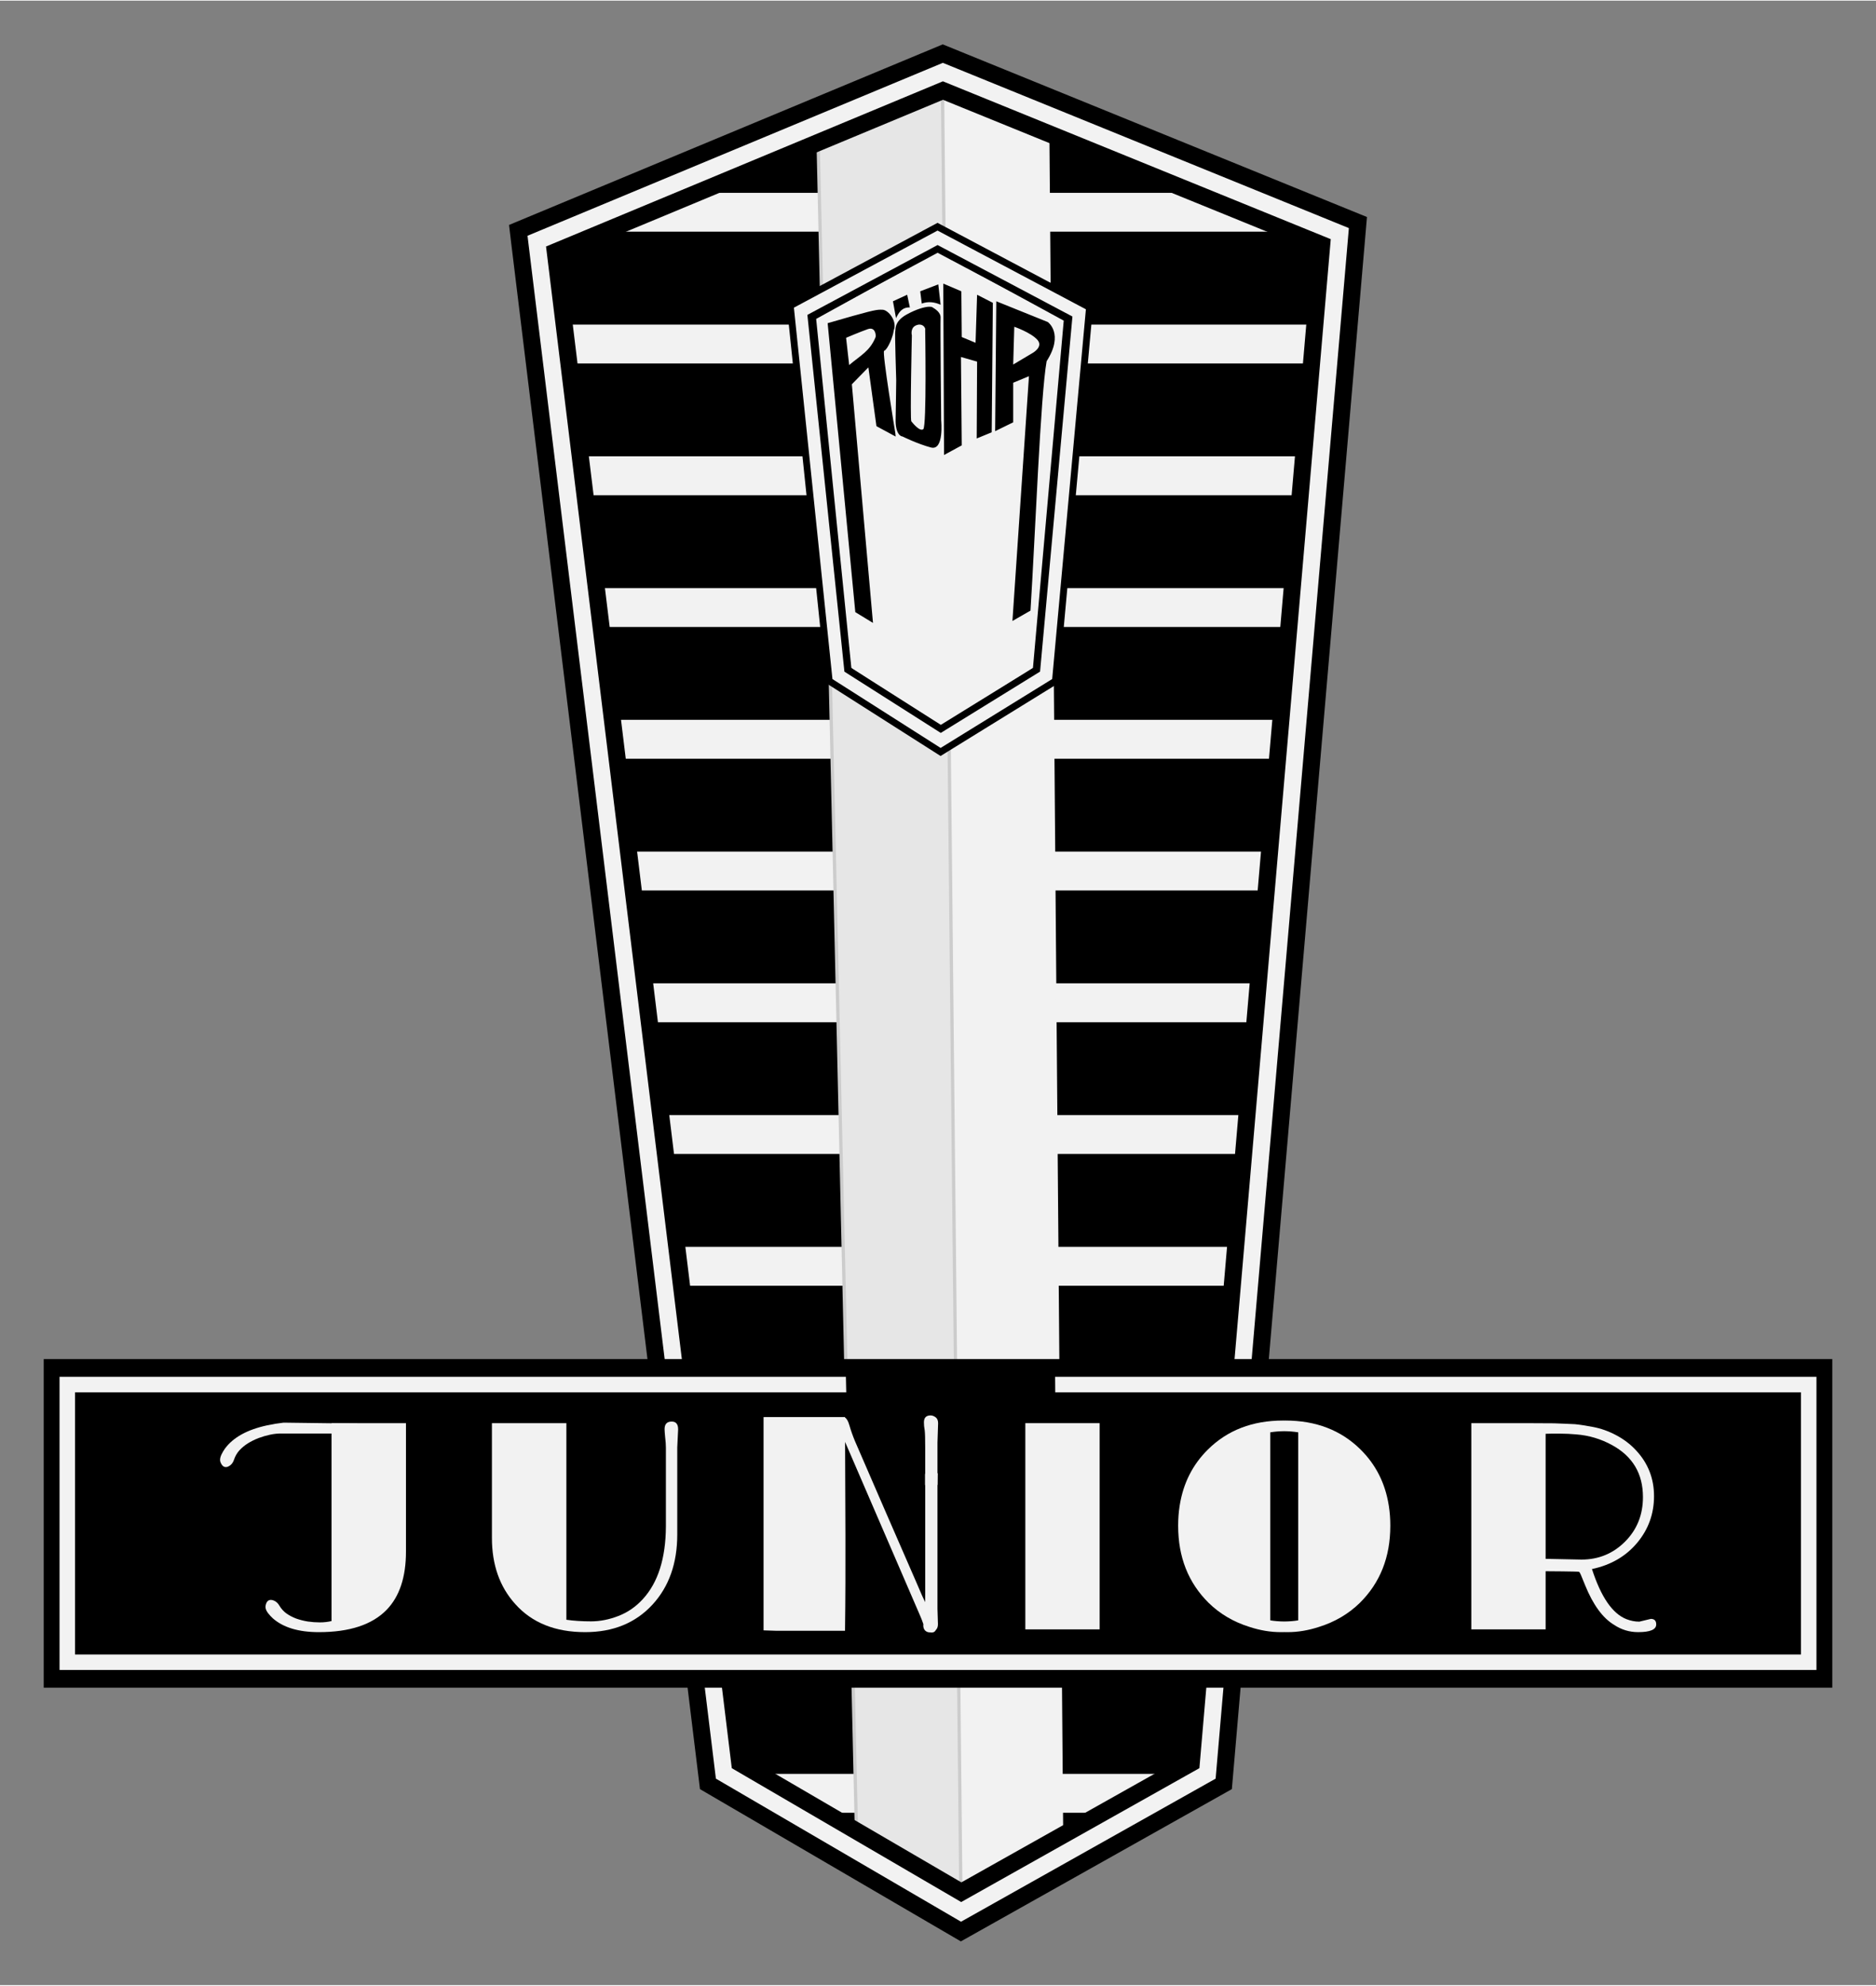
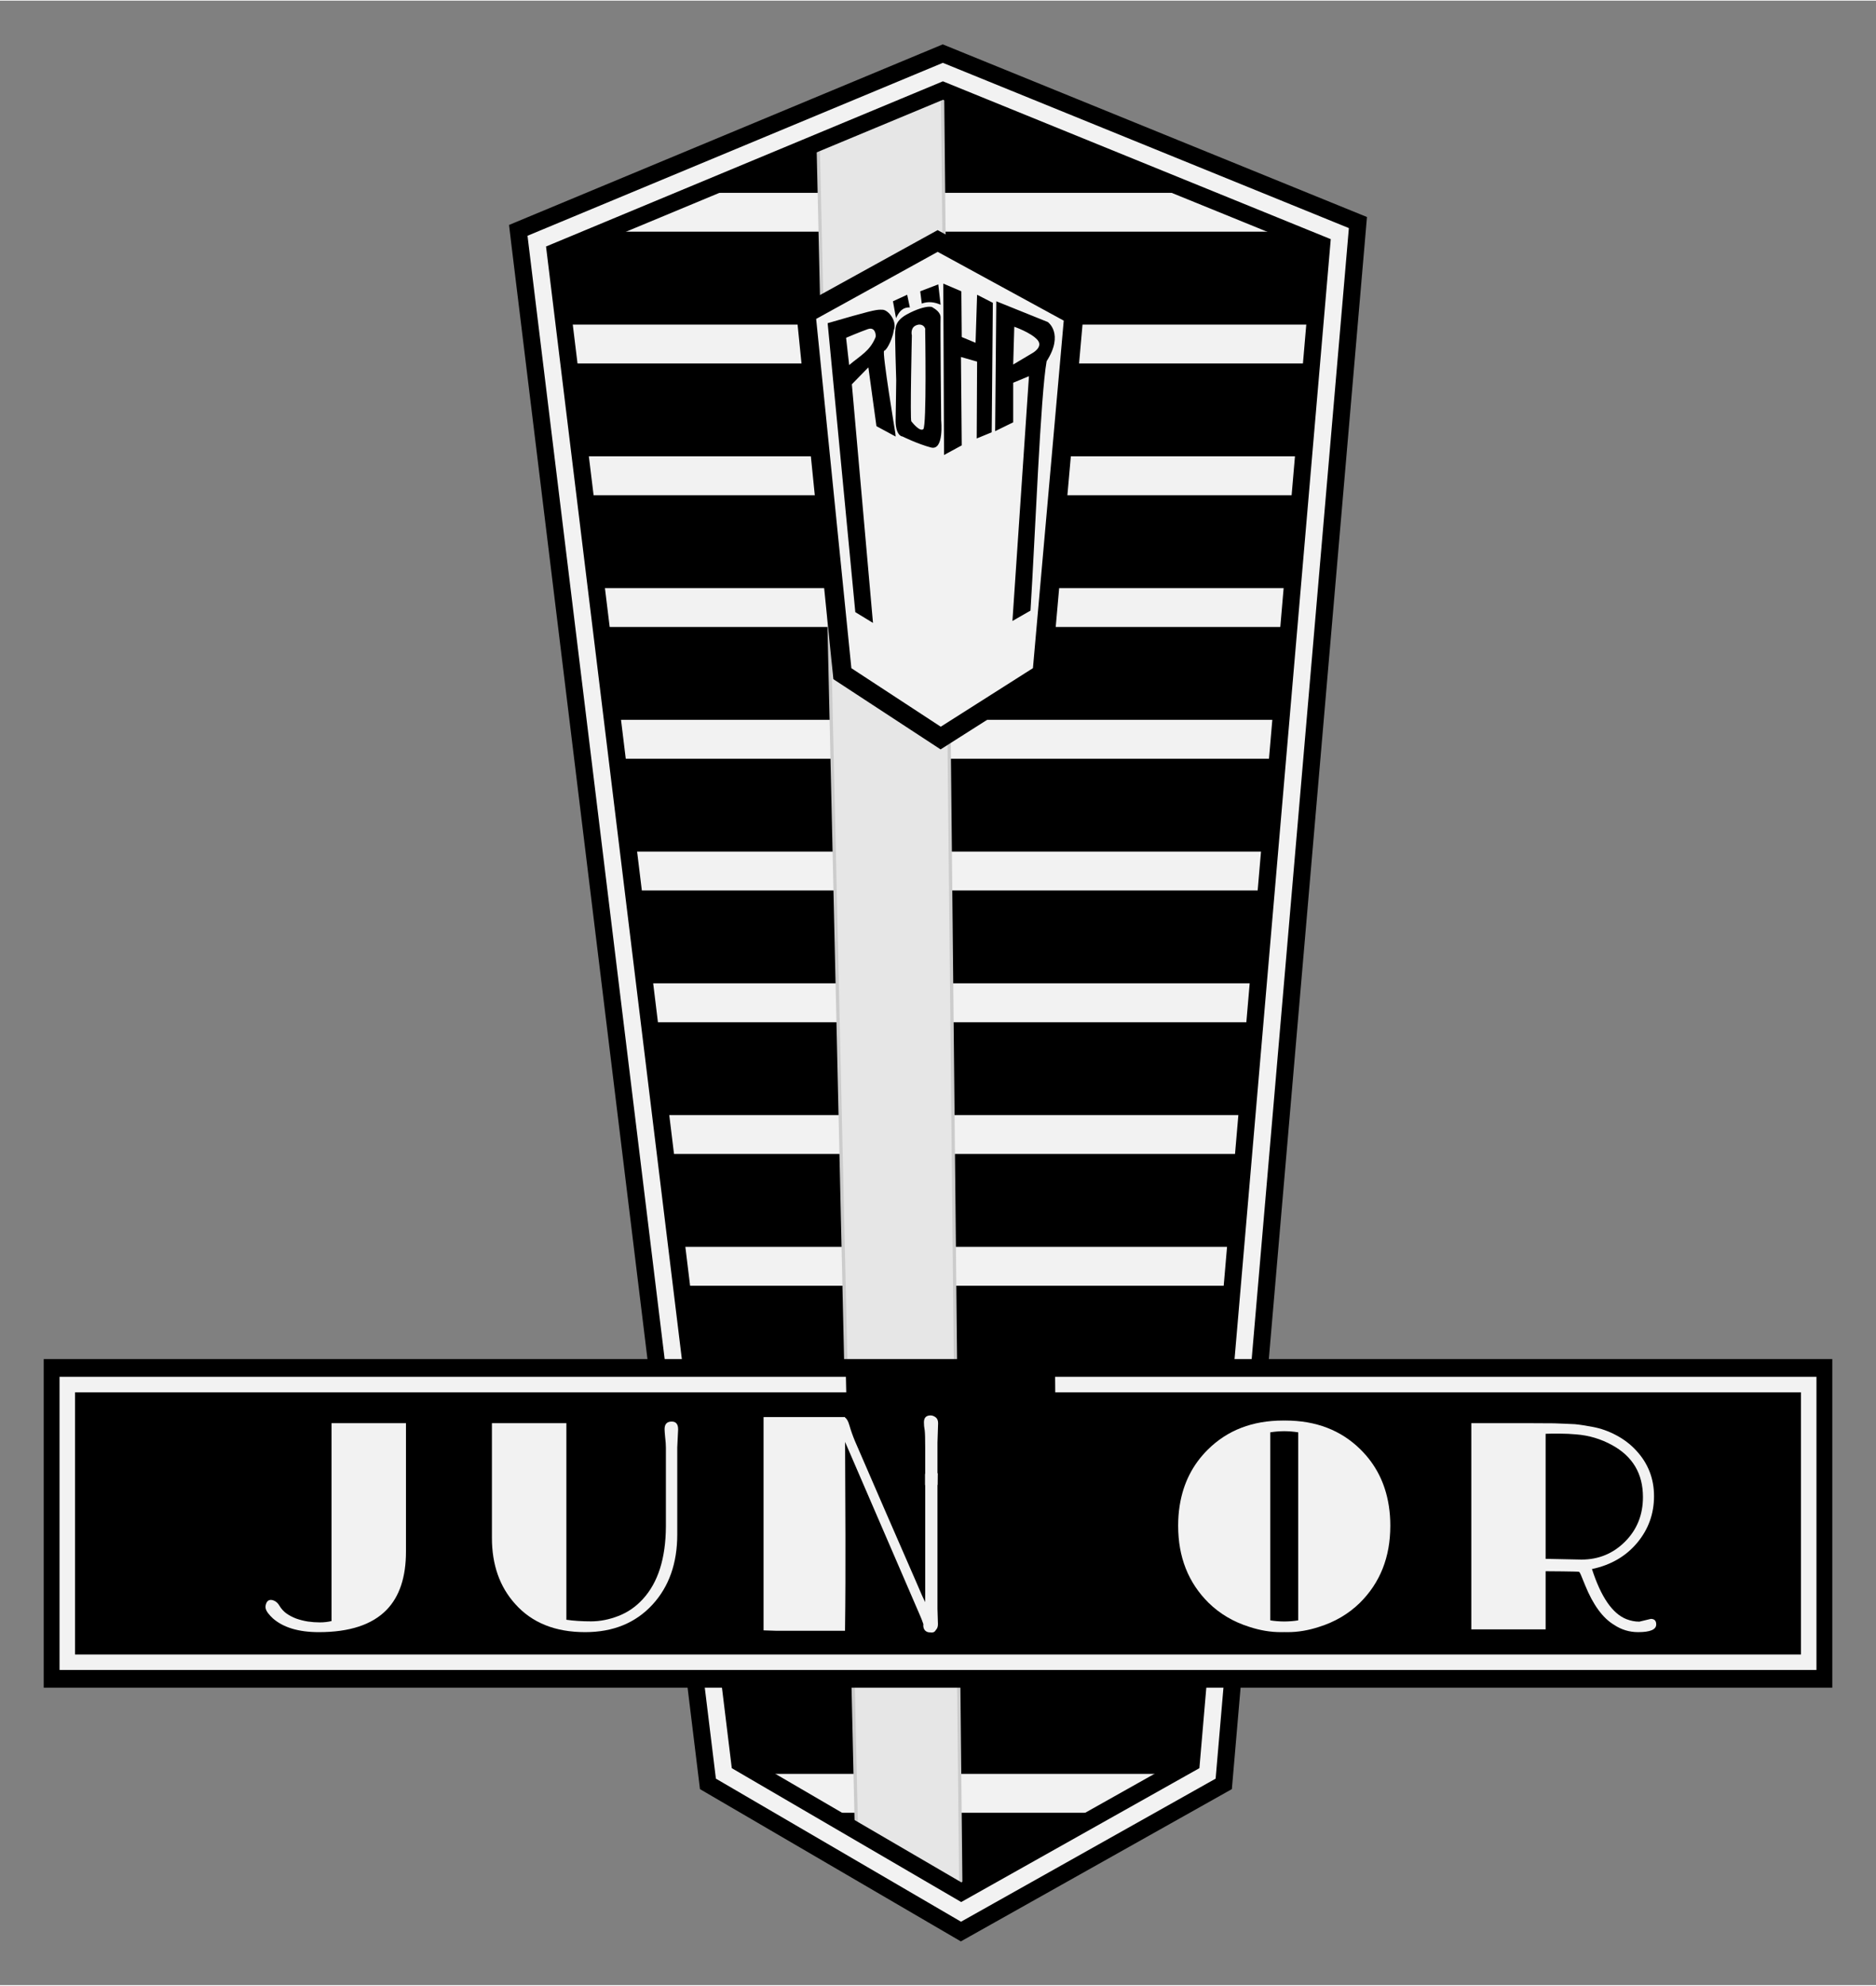
<svg xmlns="http://www.w3.org/2000/svg" xmlns:ns1="http://sodipodi.sourceforge.net/DTD/sodipodi-0.dtd" xmlns:ns2="http://www.inkscape.org/namespaces/inkscape" width="858" height="908" viewBox="0 0 429.194 453.908" version="1.1" id="svg20" ns1:docname="Röhr_Junior.svg" ns2:version="1.0.1 (3bc2e813f5, 2020-09-07)">
  <rect x="0" y="0" width="429.194" height="453.908" fill="#808080" stroke="none" />
  <defs id="defs24" />
  <ns1:namedview pagecolor="#ffffff" bordercolor="#666666" borderopacity="1" objecttolerance="10" gridtolerance="10" guidetolerance="10" ns2:pageopacity="0" ns2:pageshadow="2" ns2:window-width="1366" ns2:window-height="705" id="namedview22" showgrid="false" showborder="true" ns2:snap-global="true" ns2:zoom="0.15614605" ns2:cx="436.70979" ns2:cy="672.20681" ns2:window-x="-8" ns2:window-y="-8" ns2:window-maximized="1" ns2:current-layer="svg20" ns2:document-rotation="0" />
  <path d="M122.806 55.014L215.71 16.34l90.816 36.945-30.272 352.202-56.368 31.67-54.281-31.67z" id="path2" />
  <path fill="#f2f2f2" stroke="#000" stroke-linecap="round" stroke-width="7.811" d="M158.754 40.051l-35.946 14.964.214 1.736h183.206l.298-3.468L274 40.051zM124.661 70.19l2.039 16.699h176.936l1.437-16.7zm3.682 30.133l2.038 16.703h170.668l1.433-16.703zm3.677 30.137l2.042 16.704h164.395l1.437-16.704zm3.681 30.137l2.039 16.7h158.13l1.433-16.7zm3.682 30.138l2.038 16.7h151.857l1.433-16.7zm3.677 30.133l2.038 16.704h145.589l1.437-16.704zm3.681 30.137l2.039 16.704H288.1l1.432-16.704zm3.682 30.138l2.038 16.7h133.047l1.433-16.7zm3.677 30.137l2.039 16.7h126.777l1.437-16.7zm3.681 30.133l2.039 16.704h120.509l1.433-16.704zm3.678 30.138l2.042 16.703h114.236l1.437-16.703zm3.681 30.137l.464 3.798 22.117 12.905h65.567l22.968-12.905.327-3.798z" id="path4" />
-   <path fill="#f2f2f2" d="M187.166 28.352l28.544-12.013 24.34 9.939 3.224 397.568-23.388 13.31-23.761-13.864z" id="path6" />
  <path style="opacity:1;fill:#e6e6e6;fill-opacity:1;fill-rule:evenodd;stroke:#cccccc;stroke-width:1.5;stroke-linecap:butt;stroke-miterlimit:4;stroke-dasharray:none;stroke-dashoffset:0;stroke-opacity:1" d="M 431.225 32.961 L 374.162 56.975 L 392.072 846.498 L 424.059 865.162 L 439.645 865.219 L 431.26 41.406 L 431.229 32.963 L 431.225 32.961 z " transform="matrix(0.5,0,0,0.5,0,-0.149)" id="path825" />
  <path fill="#f2f2f2" stroke="#000" stroke-linecap="round" stroke-width="3.906" d="M215.695 12.112l-97.122 40.43.35 2.944 43.039 352.394 57.883 33.778 60.126-33.778 30.696-357.124zm.032 8.452l86.656 35.258-29.841 347.267-52.62 29.567-50.682-29.567-42.2-345.62z" id="path8" />
  <path fill="#f2f2f2" stroke="#000" stroke-linecap="round" stroke-width="4.358" d="M184.41 71.585l30.106-16.613 31.144 16.99-7.267 81.98-23.185 14.725-22.493-14.725z" id="path10" />
-   <path fill="#f2f2f2" stroke="#000" stroke-linecap="round" stroke-width="1.562" d="M214.489 51.704l-33.687 18.08.153 1.494 8.757 84.353 25.478 16.218 26.272-16.218 7.796-85.482zm.015 5.08l30.024 15.913-7.323 80.31-21.969 13.563-21.313-13.548-8.376-80.706z" id="path12" />
  <path d="m 10,310.716 h 409.194 v 75.159 H 10 Z" id="path14" />
  <path fill="#f2f2f2" d="M13.622 314.77v67.053h401.95V314.77h-174.18l.028 3.54h170.611v59.972H17.162V318.31h176.444l-.08-3.54z" id="path16" />
  <path ns2:connector-curvature="0" style="opacity:1;fill:#000000;fill-opacity:1;fill-rule:evenodd;stroke:none;stroke-width:0.526;stroke-linecap:butt;stroke-miterlimit:4;stroke-dasharray:none;stroke-opacity:1" d="m 215.806,64.72 0.176,39.2 4.043,-2.197 -0.176,-20.215 3.691,1.055 -0.088,17.578 3.428,-1.406 0.263,-29.619 -3.603,-1.846 -0.352,10.986 -3.164,-1.318 -0.088,-10.459 z m -1.143,0.176 -4.131,1.582 0.352,2.813 c 1.436,-0.54 2.871,-0.367 4.307,0.263 z m -7.119,2.373 -3.252,1.494 0.703,3.867 c 0.632,-1.328 1.378,-2.518 3.164,-2.461 z m 20.391,1.494 -0.264,29.707 4.131,-2.021 v -9.053 l 3.604,-1.494 -3.779,55.987 4.131,-2.373 c 1.074,-17.111 2.295,-49.315 3.691,-57.042 4.043,-6.328 0.264,-8.965 0.264,-8.965 z m -15.377,1.244 c -1.039,0.035 -2.913,0.555 -5.146,1.789 -2.979,1.646 -2.455,3.572 -2.593,3.823 -0.132,0.264 0.22,11.206 0.22,11.206 -0.057,2.933 -0.052,5.85 -0.132,8.745 -0.138,3.724 1.379,4.15 1.494,4.087 0,0 3.56,1.758 6.592,2.549 3.032,0.791 2.329,-6.196 2.329,-6.196 0,0 -0.22,-22.105 -0.132,-23.423 0.088,-1.318 -1.318,-2.109 -1.89,-2.461 -0.143,-0.088 -0.396,-0.13 -0.743,-0.119 z m -11.131,0.68 c -1.133,0.006 -2.54,0.317 -12.076,3.086 l 6.328,66.094 4.043,2.461 -4.834,-54.581 3.779,-3.867 1.846,13.448 4.395,2.373 -0.088,-0.879 c 0,0 -3.076,-18.545 -2.549,-18.721 0.808,-0.316 2.034,-3.214 2.197,-4.658 0.87,-2.154 -1.256,-4.707 -2.549,-4.746 -0.174,-0.005 -0.33,-0.01 -0.492,-0.01 z m 8.979,3.404 c 0.954,0.022 1.401,0.923 1.257,1.246 0,0 0.373,22.063 -0.435,22.684 -0.808,0.621 -2.424,-1.429 -2.735,-1.802 -0.311,-0.373 0.124,-19.639 0.124,-19.639 -6.9e-4,-6.92e-4 -0.425,-1.652 0.87,-2.268 0.345,-0.164 0.651,-0.227 0.918,-0.221 z m 21.642,0.501 c 0,0 3.791,1.305 5.283,2.983 1.492,1.678 -1.243,3.107 -1.243,3.107 l -4.288,2.548 z m -32.925,0.43 c 1.209,-0.011 1.324,1.618 1.17,2.003 -1.322,3.173 -3.373,4.084 -6.021,6.328 l -0.703,-6.24 c 0,6e-6 3.208,-1.362 4.966,-1.978 0.22,-0.077 0.415,-0.112 0.588,-0.113 z" id="path827" />
  <g id="g865" transform="matrix(0.47,0,0,0.47,157.901,110.443)" style="fill:#f2f2f2;fill-opacity:1;stroke-width:2.129">
    <path d="m -191.753,552.405 q 2.624,0.922 5.603,1.418 2.979,0.426 5.887,0.426 2.979,0 5.674,-0.638 v -96.315 h 36.242 v 62.484 q 0,18.653 -9.433,28.37 -10.568,10.851 -32.98,10.851 -14.752,0 -22.412,-6.738 l -1.206,-1.206 q -2.553,-2.695 -2.341,-4.681 0.496,-3.333 2.979,-3.05 2.411,0.426 3.759,2.766 1.418,2.341 3.475,3.83 2.128,1.489 4.752,2.482 z" style="font-style:normal;font-variant:normal;font-weight:normal;font-stretch:normal;font-size:76.828px;line-height:1.25;font-family:Limelight;-inkscape-font-specification:Limelight;letter-spacing:10.164px;fill:#f2f2f2;fill-opacity:1;stroke-width:1.065" id="path891" />
    <path d="m -5.865,460.275 -0.426,8.795 v 42.413 q 0,20.994 -12.057,34.115 -12.341,13.405 -32.767,13.405 -21.845,0 -34.044,-13.688 -11.348,-12.554 -11.348,-32.2 v -55.818 h 36.242 v 95.677 q 5.461,0.78 11.986,0.78 6.596,0 13.334,-2.624 6.809,-2.624 11.915,-8.227 11.064,-12.057 11.206,-35.249 v -38.441 q 0,-2.128 -0.355,-5.036 -0.284,-2.908 -0.284,-3.972 0,-3.688 3.475,-3.688 3.121,0 3.121,3.759 z" style="font-style:normal;font-variant:normal;font-weight:normal;font-stretch:normal;font-size:76.828px;line-height:1.25;font-family:Limelight;-inkscape-font-specification:Limelight;letter-spacing:10.164px;fill:#f2f2f2;fill-opacity:1;stroke-width:1.065" id="path893" />
-     <path d="m 163.139,457.296 h 36.171 v 100.358 h -36.171 z" style="font-style:normal;font-variant:normal;font-weight:normal;font-stretch:normal;font-size:76.828px;line-height:1.25;font-family:Limelight;-inkscape-font-specification:Limelight;letter-spacing:10.164px;fill:#f2f2f2;fill-opacity:1;stroke-width:1.065" id="path897" />
    <path id="path899" style="font-style:normal;font-variant:normal;font-weight:normal;font-stretch:normal;font-size:76.828px;line-height:1.25;font-family:Limelight;-inkscape-font-specification:Limelight;letter-spacing:10.164px;fill:#f2f2f2;fill-opacity:1;stroke-width:1.065" d="m 288.599,456.019 c -14.894,0 -27.093,4.704 -36.597,14.114 -7.393,7.32 -11.949,16.309 -13.676,26.962 -0.032,0.187 -0.061,0.374 -0.091,0.562 -0.006,0.041 -0.013,0.082 -0.018,0.123 -0.454,2.938 -0.683,6.015 -0.683,9.234 0,0.044 0,0.088 0,0.133 -1e-4,0.05 0,0.1 0,0.15 0,15.178 4.941,27.661 14.823,37.449 5.522,5.395 12.174,9.302 19.95,11.729 5.168,1.682 10.22,2.527 15.157,2.527 0.576,0 1.139,-0.01 1.702,-0.021 0.563,0.011 1.126,0.021 1.702,0.021 4.937,0 9.99,-0.844 15.157,-2.527 7.776,-2.427 14.429,-6.334 19.95,-11.729 9.882,-9.788 14.823,-22.271 14.823,-37.449 0,-0.05 0,-0.1 0,-0.15 1e-4,-0.044 0,-0.088 0,-0.133 0,-3.187 -0.225,-6.235 -0.67,-9.148 -0.014,-0.095 -0.029,-0.189 -0.043,-0.283 -0.024,-0.149 -0.048,-0.298 -0.072,-0.447 -1.722,-10.671 -6.281,-19.674 -13.683,-27.003 -9.504,-9.409 -21.702,-14.114 -36.597,-14.114 -0.19,0 -0.378,0.005 -0.568,0.006 -0.189,0 -0.377,-0.006 -0.568,-0.006 z m 0.568,5.187 c 2.412,0.023 4.686,0.204 6.809,0.558 v 91.493 c -2.038,0.354 -4.314,0.537 -6.809,0.559 -2.495,-0.022 -4.771,-0.204 -6.809,-0.559 v -91.493 c 2.123,-0.354 4.396,-0.535 6.809,-0.558 z" />
    <path d="m 413.029,523.256 20.819,0.426 c 8.322,0 15.391,-2.908 21.206,-8.724 5.816,-5.816 8.724,-13.05 8.724,-21.703 0,-11.348 -4.988,-19.764 -14.965,-25.249 -5.485,-3.026 -11.348,-4.776 -17.589,-5.248 -2.648,-0.236 -5.107,-0.355 -7.376,-0.355 h -4.823 c -0.993,0 -1.868,0.024 -2.624,0.071 v 95.181 H 380.229 V 457.296 h 26.88 c 6.856,0 11.324,0.024 13.405,0.071 2.08,0.047 3.924,0.118 5.532,0.213 1.655,0.047 3.192,0.118 4.61,0.213 2.08,0.189 5.012,0.638 8.795,1.348 3.83,0.709 7.613,2.057 11.348,4.043 3.735,1.986 6.951,4.445 9.646,7.376 5.816,6.241 8.724,13.665 8.724,22.27 0,8.511 -2.695,16.029 -8.085,22.554 -5.532,6.667 -12.908,10.97 -22.128,12.908 4.397,13.617 10,21.75 16.809,24.398 2.08,0.804 4.161,1.206 6.241,1.206 l 5.603,-1.348 c 1.749,0 2.624,0.898 2.624,2.695 0,2.506 -2.932,3.759 -8.795,3.759 -4.255,0 -8.156,-1.182 -11.702,-3.546 -5.532,-3.31 -10.237,-9.74 -14.114,-19.291 l -2.057,-5.036 c -0.331,-0.804 -0.638,-1.3 -0.922,-1.489 -0.236,-0.189 -15.688,-0.284 -16.35,-0.284 -0.615,0 -1.158,0.047 -1.631,0.142 l -1.702,0.071 c -1.891,0 -3.192,-0.355 -3.901,-1.064 -0.662,-0.709 -0.993,-1.442 -0.993,-2.199 0,-2.033 4.965,-6.36 4.965,-3.05 z" style="font-style:normal;font-variant:normal;font-weight:normal;font-stretch:normal;font-size:76.828px;line-height:1.25;font-family:Limelight;-inkscape-font-specification:Limelight;letter-spacing:10.164px;fill:#f2f2f2;fill-opacity:1;stroke-width:1.065" id="path901" ns1:nodetypes="ccssccssccccsscccscscccccssccccscccssc" />
    <path id="path955" style="font-style:normal;font-variant:normal;font-weight:normal;font-stretch:normal;font-size:40px;line-height:1.25;font-family:Limelight;-inkscape-font-specification:Limelight;fill:#f2f2f2;fill-opacity:1;stroke-width:1.065" d="m 117.037,453.519 c -2.173,0 -3.258,1.126 -3.258,3.38 0,0.49 0.024,1.08 0.076,1.766 l 0.312,2.203 c 0.155,1.274 0.232,4.043 0.232,8.306 v 12.79 c -0.017,4.8e-4 -0.073,0 -0.09,0 v 5.354 0.082 h 0.092 v 53.655 c 0,1.23 -0.013,2.302 -0.028,3.345 -0.501,-1.018 -0.996,-2.064 -1.482,-3.152 l -2.868,-6.641 -15.46,-35.467 -14.392,-33.207 c -1.049,-2.53 -1.948,-5.083 -2.698,-7.662 -0.564,-1.975 -1.265,-3.206 -2.104,-3.697 -1e-4,-0.082 0,-0.163 0,-0.245 h -0.877 -38.774 v 103.806 l 5.894,0.194 h 33.757 c 0.431,-31.173 0.114,-61.363 0.031,-91.901 l 36.253,83.941 c 0.412,0.973 0.75,1.775 1.012,2.408 l 0.846,2.322 c -0.011,0.216 -0.041,0.45 -0.041,0.655 0,0.98 0.285,1.788 0.854,2.425 0.621,0.637 1.423,0.957 2.406,0.957 0.046,0 0.088,-0.009 0.133,-0.011 0.207,0.047 0.418,0.076 0.636,0.076 0.988,0 1.671,-0.407 2.053,-1.212 0.697,-0.679 1.055,-1.614 1.055,-2.822 l -0.232,-7.497 v -60.344 c 0.036,0 0.067,-10e-4 0.103,0 l 0.056,-5.678 -0.158,0.022 v -14.919 l 0.31,-9.408 c 0,-1.372 -0.412,-2.352 -1.24,-2.94 -0.828,-0.588 -1.63,-0.881 -2.406,-0.881 z" />
-     <path id="path968" style="font-style:normal;font-variant:normal;font-weight:normal;font-stretch:normal;font-size:76.828px;line-height:1.25;font-family:Limelight;-inkscape-font-specification:Limelight;letter-spacing:10.164px;fill:#f2f2f2;fill-opacity:1;stroke-width:1.065" d="m -197.911,457.046 c -2.567,0.28 -5.245,0.717 -8.039,1.317 -9.616,2.064 -16.449,5.829 -20.499,11.292 l -0.926,1.432 c -1.286,2.114 -1.722,3.803 -1.305,5.068 0.741,1.972 1.828,2.786 3.261,2.442 0.096,-0.023 0.192,-0.052 0.291,-0.085 1.512,-0.615 2.543,-1.779 3.094,-3.493 0.597,-1.724 1.462,-3.216 2.594,-4.475 1.178,-1.269 2.554,-2.41 4.126,-3.424 1.581,-0.968 3.308,-1.822 5.18,-2.563 1.882,-0.694 3.771,-1.245 5.667,-1.652 1.942,-0.417 3.836,-0.605 5.682,-0.566 h 36.731 v -4.827 z" />
  </g>
</svg>